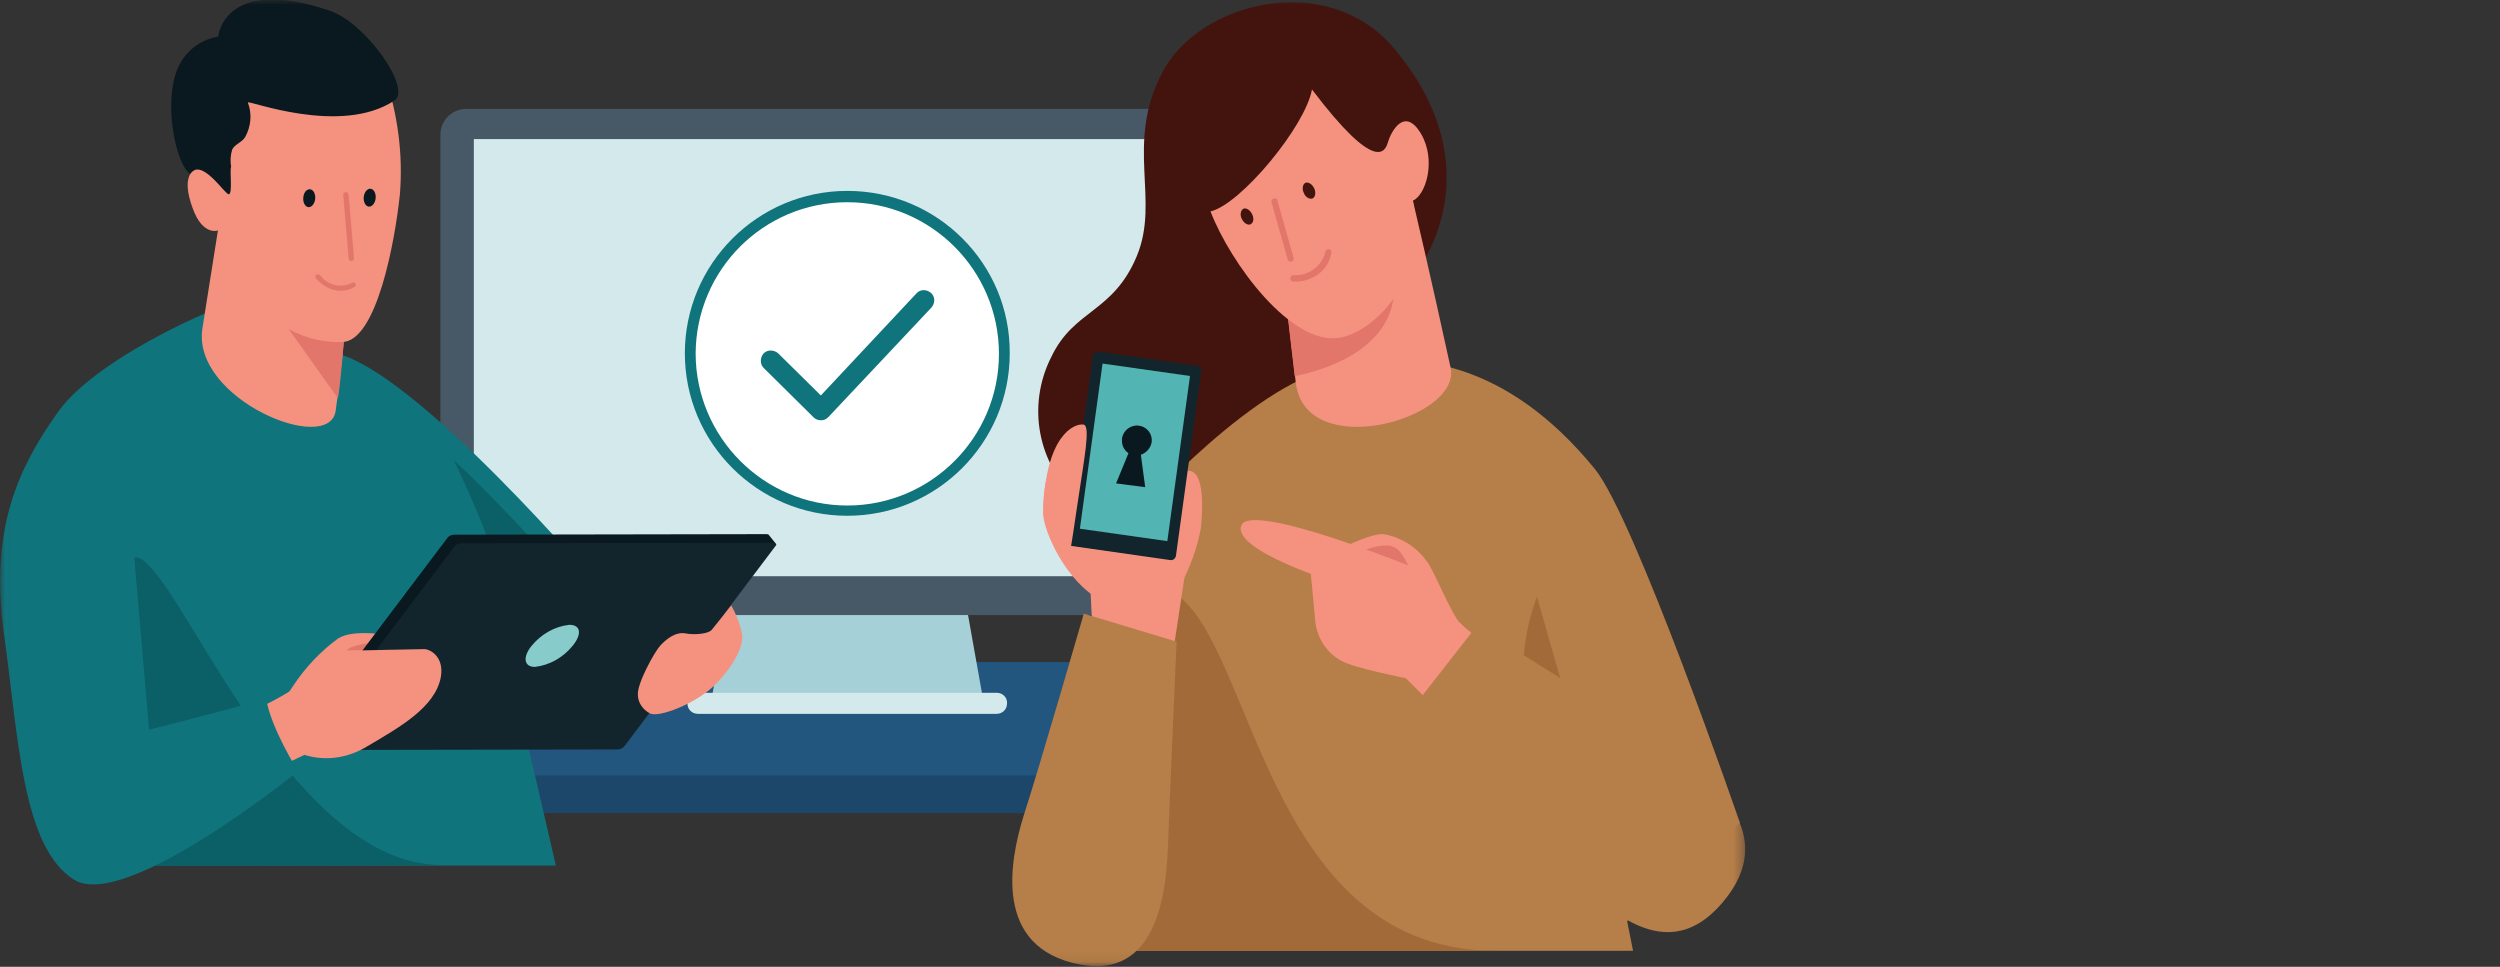
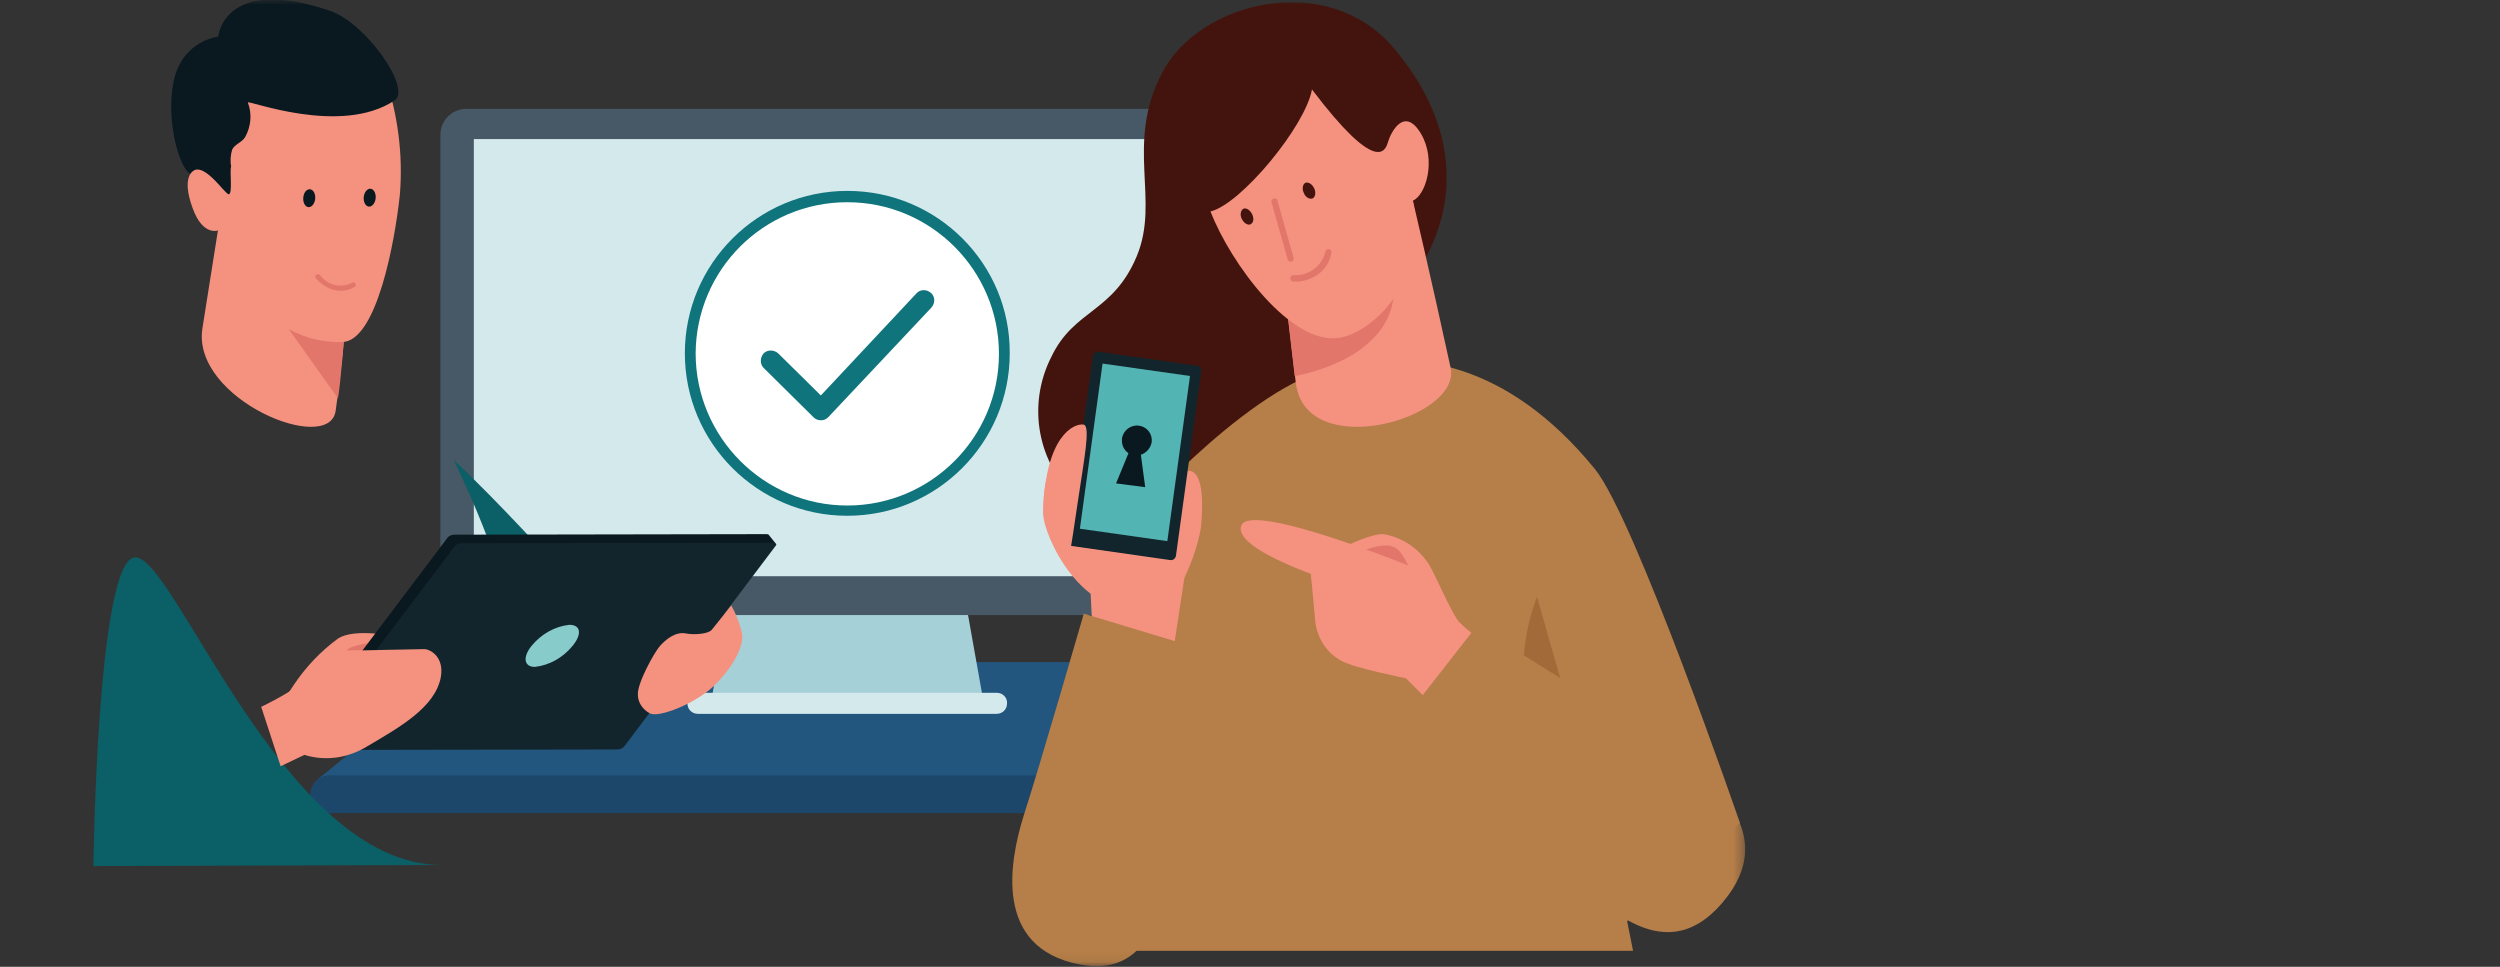
<svg xmlns="http://www.w3.org/2000/svg" width="256" height="99" viewBox="0 0 256 99" fill="none">
  <rect x="0" y="0" width="256" height="99" fill="#333333" stroke="none" />
  <mask id="mask0_760_16591" style="mask-type:luminance" maskUnits="userSpaceOnUse" x="0" y="0" width="179" height="99">
    <path d="M178.942 0.152H0V98.908H178.942V0.152Z" fill="white" />
  </mask>
  <g mask="url(#mask0_760_16591)">
    <path d="M32.55 79.785C32.55 79.785 46.642 68.346 46.697 68.29C47.029 67.959 47.471 67.793 47.913 67.793H121.8C122.242 67.793 122.684 67.959 123.016 68.29C123.071 68.346 137.163 79.785 137.163 79.785H32.55Z" fill="#23567E" />
    <path d="M33.71 79.398H136.002C137.052 79.398 137.936 80.283 137.936 81.333C137.936 82.383 137.052 83.267 136.002 83.267H33.71C32.66 83.267 31.775 82.383 31.775 81.333C31.775 80.283 32.66 79.398 33.71 79.398Z" fill="#1D476A" />
    <path d="M98.755 60.887H74.771L72.781 72.05H100.744L98.755 60.887Z" fill="#A6D0D7" />
    <path d="M71.455 70.941H102.07C102.678 70.941 103.176 71.439 103.12 72.047C103.12 72.655 102.623 73.097 102.07 73.097H71.455C70.847 73.097 70.349 72.599 70.405 71.991C70.405 71.439 70.902 70.997 71.455 70.941Z" fill="#D3E9EC" />
    <path d="M128.432 62.985H45.095V13.801C45.095 12.364 46.255 11.148 47.747 11.148H125.834C127.271 11.148 128.487 12.309 128.487 13.801V62.985H128.432Z" fill="#475866" />
    <path d="M125.005 14.242H48.52V59.005H125.005V14.242Z" fill="#D3E9EC" />
    <path d="M86.762 52.265C77.865 52.265 70.681 45.081 70.681 36.183C70.681 27.286 77.865 20.102 86.762 20.102C95.66 20.102 102.844 27.286 102.844 36.183C102.844 45.081 95.66 52.265 86.762 52.265Z" fill="white" />
    <path d="M86.763 20.707C95.329 20.707 102.292 27.671 102.292 36.236C102.292 44.802 95.329 51.765 86.763 51.765C78.197 51.765 71.234 44.747 71.234 36.181C71.289 27.615 78.197 20.707 86.763 20.707ZM86.763 19.547C77.589 19.547 70.129 27.007 70.129 36.181C70.129 45.355 77.589 52.815 86.763 52.815C95.937 52.815 103.397 45.355 103.397 36.181C103.453 27.007 95.992 19.547 86.763 19.547Z" fill="#10747D" />
    <path d="M84.055 43.037C83.779 43.037 83.503 42.926 83.337 42.76L78.197 37.676C77.811 37.289 77.811 36.626 78.197 36.184C78.584 35.797 79.247 35.797 79.689 36.184L84.055 40.495L93.837 30.05C94.224 29.608 94.887 29.608 95.329 29.994C95.771 30.381 95.771 31.044 95.384 31.487L84.829 42.705C84.608 42.926 84.387 43.037 84.055 43.037Z" fill="#10747D" />
-     <path d="M61.673 60.445C61.673 60.445 42.386 37.677 34.152 36.129L22.381 33.477L4.918 46.077L11.107 88.629H56.921C56.921 88.629 53.881 75.477 52.223 68.458C64.934 67.961 61.673 60.445 61.673 60.445Z" fill="#10747D" />
    <path d="M13.761 57.074C9.947 57.626 9.561 88.684 9.561 88.684L45.205 88.573C28.958 88.573 17.739 56.521 13.761 57.074Z" fill="#0B5F66" />
    <path d="M40.286 65.139C40.286 65.139 36.362 64.31 34.649 65.36C32.826 66.686 31.278 68.344 30.062 70.168C29.62 70.886 29.123 71.494 28.57 72.157L37.191 69.173L40.286 65.139Z" fill="#F5917F" />
    <path d="M46.476 47.125C50.841 51.159 57.086 58.067 57.086 58.067C57.086 58.067 55.649 59.228 52.057 61.935C52.057 61.935 51.228 57.072 46.476 47.125Z" fill="#0B5F66" />
    <path d="M38.021 65.805C38.021 65.805 35.589 66.136 35.534 66.634C37.247 66.579 37.247 66.579 37.247 66.579L38.021 65.805Z" fill="#E2766B" />
    <path d="M31.002 76.69C31.002 76.69 30.339 75.861 30.284 75.806C30.228 75.751 30.284 75.64 30.339 75.585L45.813 55.082C45.978 54.861 46.255 54.751 46.531 54.751L78.473 54.695C78.584 54.695 78.694 54.695 78.749 54.806C78.805 54.861 79.413 55.635 79.413 55.635" fill="#09191F" />
    <path d="M63.939 76.412C63.773 76.633 63.497 76.744 63.221 76.744L31.278 76.799C31.002 76.799 30.892 76.633 31.057 76.468L46.531 55.965C46.697 55.744 46.973 55.633 47.249 55.633L79.192 55.578C79.468 55.578 79.578 55.744 79.413 55.91L63.939 76.412Z" fill="#13252C" />
    <path d="M54.434 66.136C55.428 64.92 56.81 64.146 58.302 63.98C59.462 63.98 59.628 64.92 58.634 66.136C57.639 67.352 56.257 68.125 54.765 68.291C53.66 68.291 53.494 67.296 54.434 66.136Z" fill="#87CBCB" />
    <path d="M28.736 78.461L31.168 77.3C33.323 77.963 35.589 77.632 37.523 76.471C40.894 74.482 44.597 72.437 45.15 69.287C45.481 67.242 44.044 66.469 43.437 66.469C42.829 66.469 35.479 66.635 35.479 66.635C34.097 67.353 32.826 68.237 31.666 69.287C30.45 70.614 26.747 72.382 26.747 72.382L28.736 78.461Z" fill="#F5917F" />
  </g>
  <mask id="mask1_760_16591" style="mask-type:luminance" maskUnits="userSpaceOnUse" x="0" y="0" width="179" height="99">
    <path d="M178.679 0H0.014V98.921H178.679V0Z" fill="white" />
  </mask>
  <g mask="url(#mask1_760_16591)">
-     <path d="M25.821 30.618C24.44 30.12 10.127 36.365 6.037 42.057C1.948 47.749 -1.092 54.049 0.4 64.826C1.892 75.602 2.279 86.765 7.585 90.081C12.835 93.341 30.519 78.973 30.519 78.973C30.519 78.973 27.756 74.607 27.258 71.568C19.742 73.612 15.266 74.718 15.266 74.718L13.443 53.552L25.821 30.618Z" fill="#10747D" />
-   </g>
+     </g>
  <mask id="mask2_760_16591" style="mask-type:luminance" maskUnits="userSpaceOnUse" x="0" y="0" width="179" height="99">
    <path d="M178.942 0.152H0V98.908H178.942V0.152Z" fill="white" />
  </mask>
  <g mask="url(#mask2_760_16591)">
    <path d="M34.374 42.044C33.766 46.687 19.618 40.884 20.724 33.644C22.105 24.968 22.326 23.531 22.326 23.531L35.313 33.7C35.313 33.7 35.037 37.402 34.374 42.044Z" fill="#F5917F" />
    <path d="M22.381 23.586L35.368 33.091C35.368 33.091 34.815 40.11 34.594 40.773L22.381 23.586Z" fill="#E2766B" />
    <path d="M35.036 35.025C38.573 34.97 40.452 24.691 40.95 19.883C41.281 15.793 40.729 11.649 39.402 7.78C38.629 5.901 21.497 10.488 21.497 10.488L19.95 17.396C19.95 17.396 18.458 17.893 19.729 21.32C20.779 24.248 22.381 23.585 22.381 23.585C22.381 23.585 25.31 35.246 35.036 35.025Z" fill="#F5917F" />
  </g>
  <mask id="mask3_760_16591" style="mask-type:luminance" maskUnits="userSpaceOnUse" x="0" y="0" width="179" height="99">
    <path d="M178.679 0H0.014V98.921H178.679V0Z" fill="white" />
  </mask>
  <g mask="url(#mask3_760_16591)">
    <path d="M23.446 19.893C23.059 20.004 20.683 16.08 19.467 17.794C18.14 16.965 16.869 11.438 17.919 7.791C18.472 5.691 20.185 4.088 22.34 3.757C22.34 3.757 22.893 -2.599 33.78 1.104C37.427 2.32 42.18 9.062 40.411 10.278C34.885 13.98 25.269 10.167 25.38 10.499C25.822 11.659 25.712 12.93 25.104 14.036C24.772 14.588 24.054 14.754 23.777 15.307C23.611 15.859 23.556 16.467 23.667 17.075C23.501 17.407 23.832 19.783 23.446 19.893Z" fill="#09191F" />
  </g>
  <mask id="mask4_760_16591" style="mask-type:luminance" maskUnits="userSpaceOnUse" x="0" y="0" width="179" height="99">
    <path d="M178.942 0.152H0V98.908H178.942V0.152Z" fill="white" />
  </mask>
  <g mask="url(#mask4_760_16591)">
    <path d="M37.248 20.158C37.193 20.656 37.413 21.098 37.745 21.153C38.077 21.208 38.408 20.822 38.464 20.324C38.519 19.827 38.298 19.385 37.966 19.329C37.635 19.274 37.303 19.661 37.248 20.158Z" fill="#09191F" />
    <path d="M31.058 20.214C31.003 20.711 31.224 21.153 31.556 21.209C31.887 21.264 32.219 20.877 32.274 20.38C32.329 19.882 32.108 19.44 31.777 19.385C31.445 19.33 31.113 19.661 31.058 20.214Z" fill="#09191F" />
    <path d="M66.537 73.045C67.421 73.542 71.234 72.05 73.113 70.226C74.992 68.403 76.208 66.192 75.987 64.866C75.766 63.871 75.379 62.876 74.882 61.992C74.882 61.992 73.224 64.092 72.892 64.479C72.561 64.921 71.069 65.032 70.24 64.866C69.134 64.645 68.14 65.529 67.587 66.137C67.034 66.745 65.211 70.005 65.321 71.166C65.321 71.94 65.819 72.658 66.537 73.045Z" fill="#F5917F" />
    <path d="M33.932 29.607C34.706 29.883 35.59 29.828 36.308 29.386C36.419 29.33 36.474 29.164 36.419 29.054C36.364 28.943 36.198 28.888 36.087 28.943C34.927 29.551 33.545 29.22 32.771 28.17C32.661 28.059 32.55 28.059 32.385 28.114C32.274 28.225 32.274 28.391 32.329 28.501C32.771 28.999 33.324 29.386 33.932 29.607Z" fill="#E2766B" />
-     <path d="M35.424 19.66C35.258 19.66 35.148 19.826 35.148 19.936L35.7 26.457C35.7 26.623 35.811 26.734 35.976 26.734H36.032C36.197 26.679 36.253 26.568 36.253 26.457L35.7 19.936C35.645 19.771 35.534 19.66 35.424 19.66Z" fill="#E2766B" />
  </g>
  <mask id="mask5_760_16591" style="mask-type:luminance" maskUnits="userSpaceOnUse" x="0" y="0" width="179" height="99">
    <path d="M178.679 0H0.014V98.921H178.679V0Z" fill="white" />
  </mask>
  <g mask="url(#mask5_760_16591)">
    <path d="M110.485 51.284C106.229 47.581 105.124 41.502 107.666 36.528C109.987 31.665 113.966 32.052 116.398 26.249C118.829 20.447 115.182 14.81 118.995 7.46C122.808 0.11 136.016 -3.151 142.813 5.028C149.666 13.207 148.948 21.055 145.963 26.415C142.979 31.72 140.437 44.818 140.437 44.818L127.395 51.118L110.485 51.284Z" fill="#43140D" />
  </g>
  <mask id="mask6_760_16591" style="mask-type:luminance" maskUnits="userSpaceOnUse" x="0" y="0" width="179" height="99">
    <path d="M178.942 0.152H0V98.908H178.942V0.152Z" fill="white" />
  </mask>
  <g mask="url(#mask6_760_16591)">
    <path d="M167.226 97.362H113.731L115.224 53.98C115.224 53.98 126.995 40.33 135.837 37.843C144.679 35.356 154.46 37.18 163.303 48.011C167.392 52.985 178.168 84.264 178.168 84.264L166.618 94.322L167.226 97.362Z" fill="#B67E48" />
    <path d="M131.194 26.567L144.679 20.543C144.679 20.543 146.557 28.501 148.547 37.675C149.652 42.925 133.626 47.401 132.686 39.167L131.194 26.567Z" fill="#F5917F" />
    <path d="M131.36 28.058L132.576 38.503C132.576 38.503 141.805 37.066 142.689 30.545C131.36 35.243 137.55 27.561 131.36 28.058Z" fill="#E2766B" />
    <path d="M137.218 34.581C140.368 34.029 146.171 29.165 144.679 20.544C146.005 19.992 147.11 16.4 145.508 13.692C143.795 10.818 142.413 13.581 142.137 14.521C141.86 15.515 140.921 17.837 134.345 9.16C133.681 12.918 127.05 20.931 123.955 21.65C126 26.955 132.245 35.465 137.218 34.581Z" fill="#F5917F" />
    <path d="M128.211 21.924C127.99 21.482 127.603 21.261 127.326 21.372C127.05 21.538 126.94 21.98 127.161 22.422C127.382 22.864 127.768 23.085 128.045 22.974C128.376 22.809 128.432 22.367 128.211 21.924Z" fill="#43140D" />
    <path d="M134.566 19.272C134.345 18.83 133.958 18.609 133.682 18.72C133.406 18.83 133.295 19.328 133.516 19.77C133.682 20.212 134.124 20.433 134.4 20.322C134.677 20.212 134.787 19.714 134.566 19.272Z" fill="#43140D" />
    <path d="M132.245 26.789C132.41 26.733 132.521 26.568 132.466 26.402L130.808 20.544C130.808 20.378 130.642 20.268 130.476 20.323H130.421C130.255 20.378 130.145 20.544 130.2 20.71L131.858 26.568C131.913 26.733 132.079 26.844 132.245 26.789Z" fill="#E2766B" />
    <path d="M134.676 28.281C135.56 27.784 136.168 26.9 136.334 25.905C136.389 25.739 136.279 25.573 136.113 25.518C135.947 25.463 135.781 25.573 135.726 25.739C135.394 27.231 134.013 28.281 132.465 28.171C132.3 28.171 132.134 28.281 132.134 28.503C132.134 28.668 132.244 28.834 132.41 28.834C133.239 28.889 134.013 28.668 134.676 28.281Z" fill="#E2766B" />
-     <path d="M153.134 97.361H113.731L117.931 60.059C128.376 60.059 127.547 97.361 153.134 97.361Z" fill="#A36A39" />
    <path d="M157.389 61.109L164.131 84.762C164.131 84.762 151.973 75.588 157.389 61.109Z" fill="#A36A39" />
    <path d="M146.281 71.774L143.96 69.453C143.96 69.453 138.655 68.403 137.384 67.684C135.837 66.856 134.842 65.308 134.676 63.54C134.51 61.55 134.179 58.345 134.179 58.345L137.716 55.969C137.716 55.969 140.479 54.587 141.695 54.698C143.629 55.029 145.342 56.19 146.392 57.903C147.221 59.395 148.713 62.932 149.431 63.706C150.205 64.479 151.034 65.142 151.973 65.695L146.281 71.774Z" fill="#F5917F" />
  </g>
  <mask id="mask7_760_16591" style="mask-type:luminance" maskUnits="userSpaceOnUse" x="0" y="0" width="179" height="99">
    <path d="M178.679 0H0.014V98.921H178.679V0Z" fill="white" />
  </mask>
  <g mask="url(#mask7_760_16591)">
    <path d="M176.359 92.456C182.548 85.216 174.977 79.745 171.219 76.927C167.461 74.108 151.214 64.106 151.214 64.106L144.914 72.174C144.914 72.174 155.58 85.106 159.559 88.477C163.538 91.848 170.114 99.75 176.359 92.456Z" fill="#B67E48" />
  </g>
  <mask id="mask8_760_16591" style="mask-type:luminance" maskUnits="userSpaceOnUse" x="0" y="0" width="179" height="99">
    <path d="M178.942 0.152H0V98.908H178.942V0.152Z" fill="white" />
  </mask>
  <g mask="url(#mask8_760_16591)">
    <path d="M139.649 56.408C140.423 56.021 141.252 55.855 142.136 55.855C143.242 56.021 143.573 56.684 144.292 58.066L139.649 56.408Z" fill="#E2766B" />
    <path d="M127.105 53.813C128.1 51.27 145.176 58.289 145.176 58.289L136.997 59.726C137.053 59.726 126.166 56.41 127.105 53.813Z" fill="#F5917F" />
    <path d="M111.963 49.886C111.963 49.886 106.768 42.868 106.824 52.594C106.824 54.86 110.913 63.592 117.103 62.1C117.489 61.989 120.474 60.663 121.303 59.115C122.076 57.513 122.629 55.855 122.961 54.142C123.071 53.092 123.513 48.615 121.911 48.228C120.363 47.842 119.479 51.765 119.479 51.765L111.963 49.886Z" fill="#F5917F" />
    <path d="M111.962 66.633L111.631 59.725L121.468 57.957L120.197 66.302L111.962 66.633Z" fill="#F5917F" />
    <path d="M120.418 56.906C120.363 57.182 120.142 57.403 119.81 57.348L109.752 55.911C109.476 55.856 109.255 55.635 109.31 55.358L111.908 36.458C111.963 36.182 112.239 35.961 112.516 36.016L122.573 37.453C122.85 37.508 123.071 37.73 123.016 38.006L120.418 56.906Z" fill="#13252C" />
    <path d="M119.534 55.412L110.581 54.141L112.902 37.23L121.855 38.502L119.534 55.412Z" fill="#53B4B4" />
    <path d="M108.979 57.405C109.531 57.516 109.586 56.576 110.36 51.437C111.023 46.96 111.686 43.645 110.968 43.479C110.029 43.313 107.044 44.529 106.823 52.376C106.768 53.26 108.979 57.405 108.979 57.405Z" fill="#F5917F" />
    <path fill-rule="evenodd" clip-rule="evenodd" d="M117.932 45.3C118.042 44.471 117.489 43.698 116.605 43.587C115.776 43.477 115.003 44.085 114.892 44.913C114.837 45.521 115.058 46.074 115.555 46.406L114.284 49.5L117.268 49.887L116.826 46.571C117.434 46.35 117.821 45.853 117.932 45.3Z" fill="#09191F" />
  </g>
  <mask id="mask9_760_16591" style="mask-type:luminance" maskUnits="userSpaceOnUse" x="0" y="0" width="179" height="99">
    <path d="M178.679 0H0.014V98.921H178.679V0Z" fill="white" />
  </mask>
  <g mask="url(#mask9_760_16591)">
    <path d="M110.54 98.757C118.498 100.304 119.437 91.407 119.603 86.544C119.769 81.736 120.487 65.71 120.487 65.71L110.982 62.836C110.982 62.836 106.395 78.697 104.848 83.449C103.356 88.202 101.698 97.044 110.54 98.757Z" fill="#B67E48" />
  </g>
</svg>